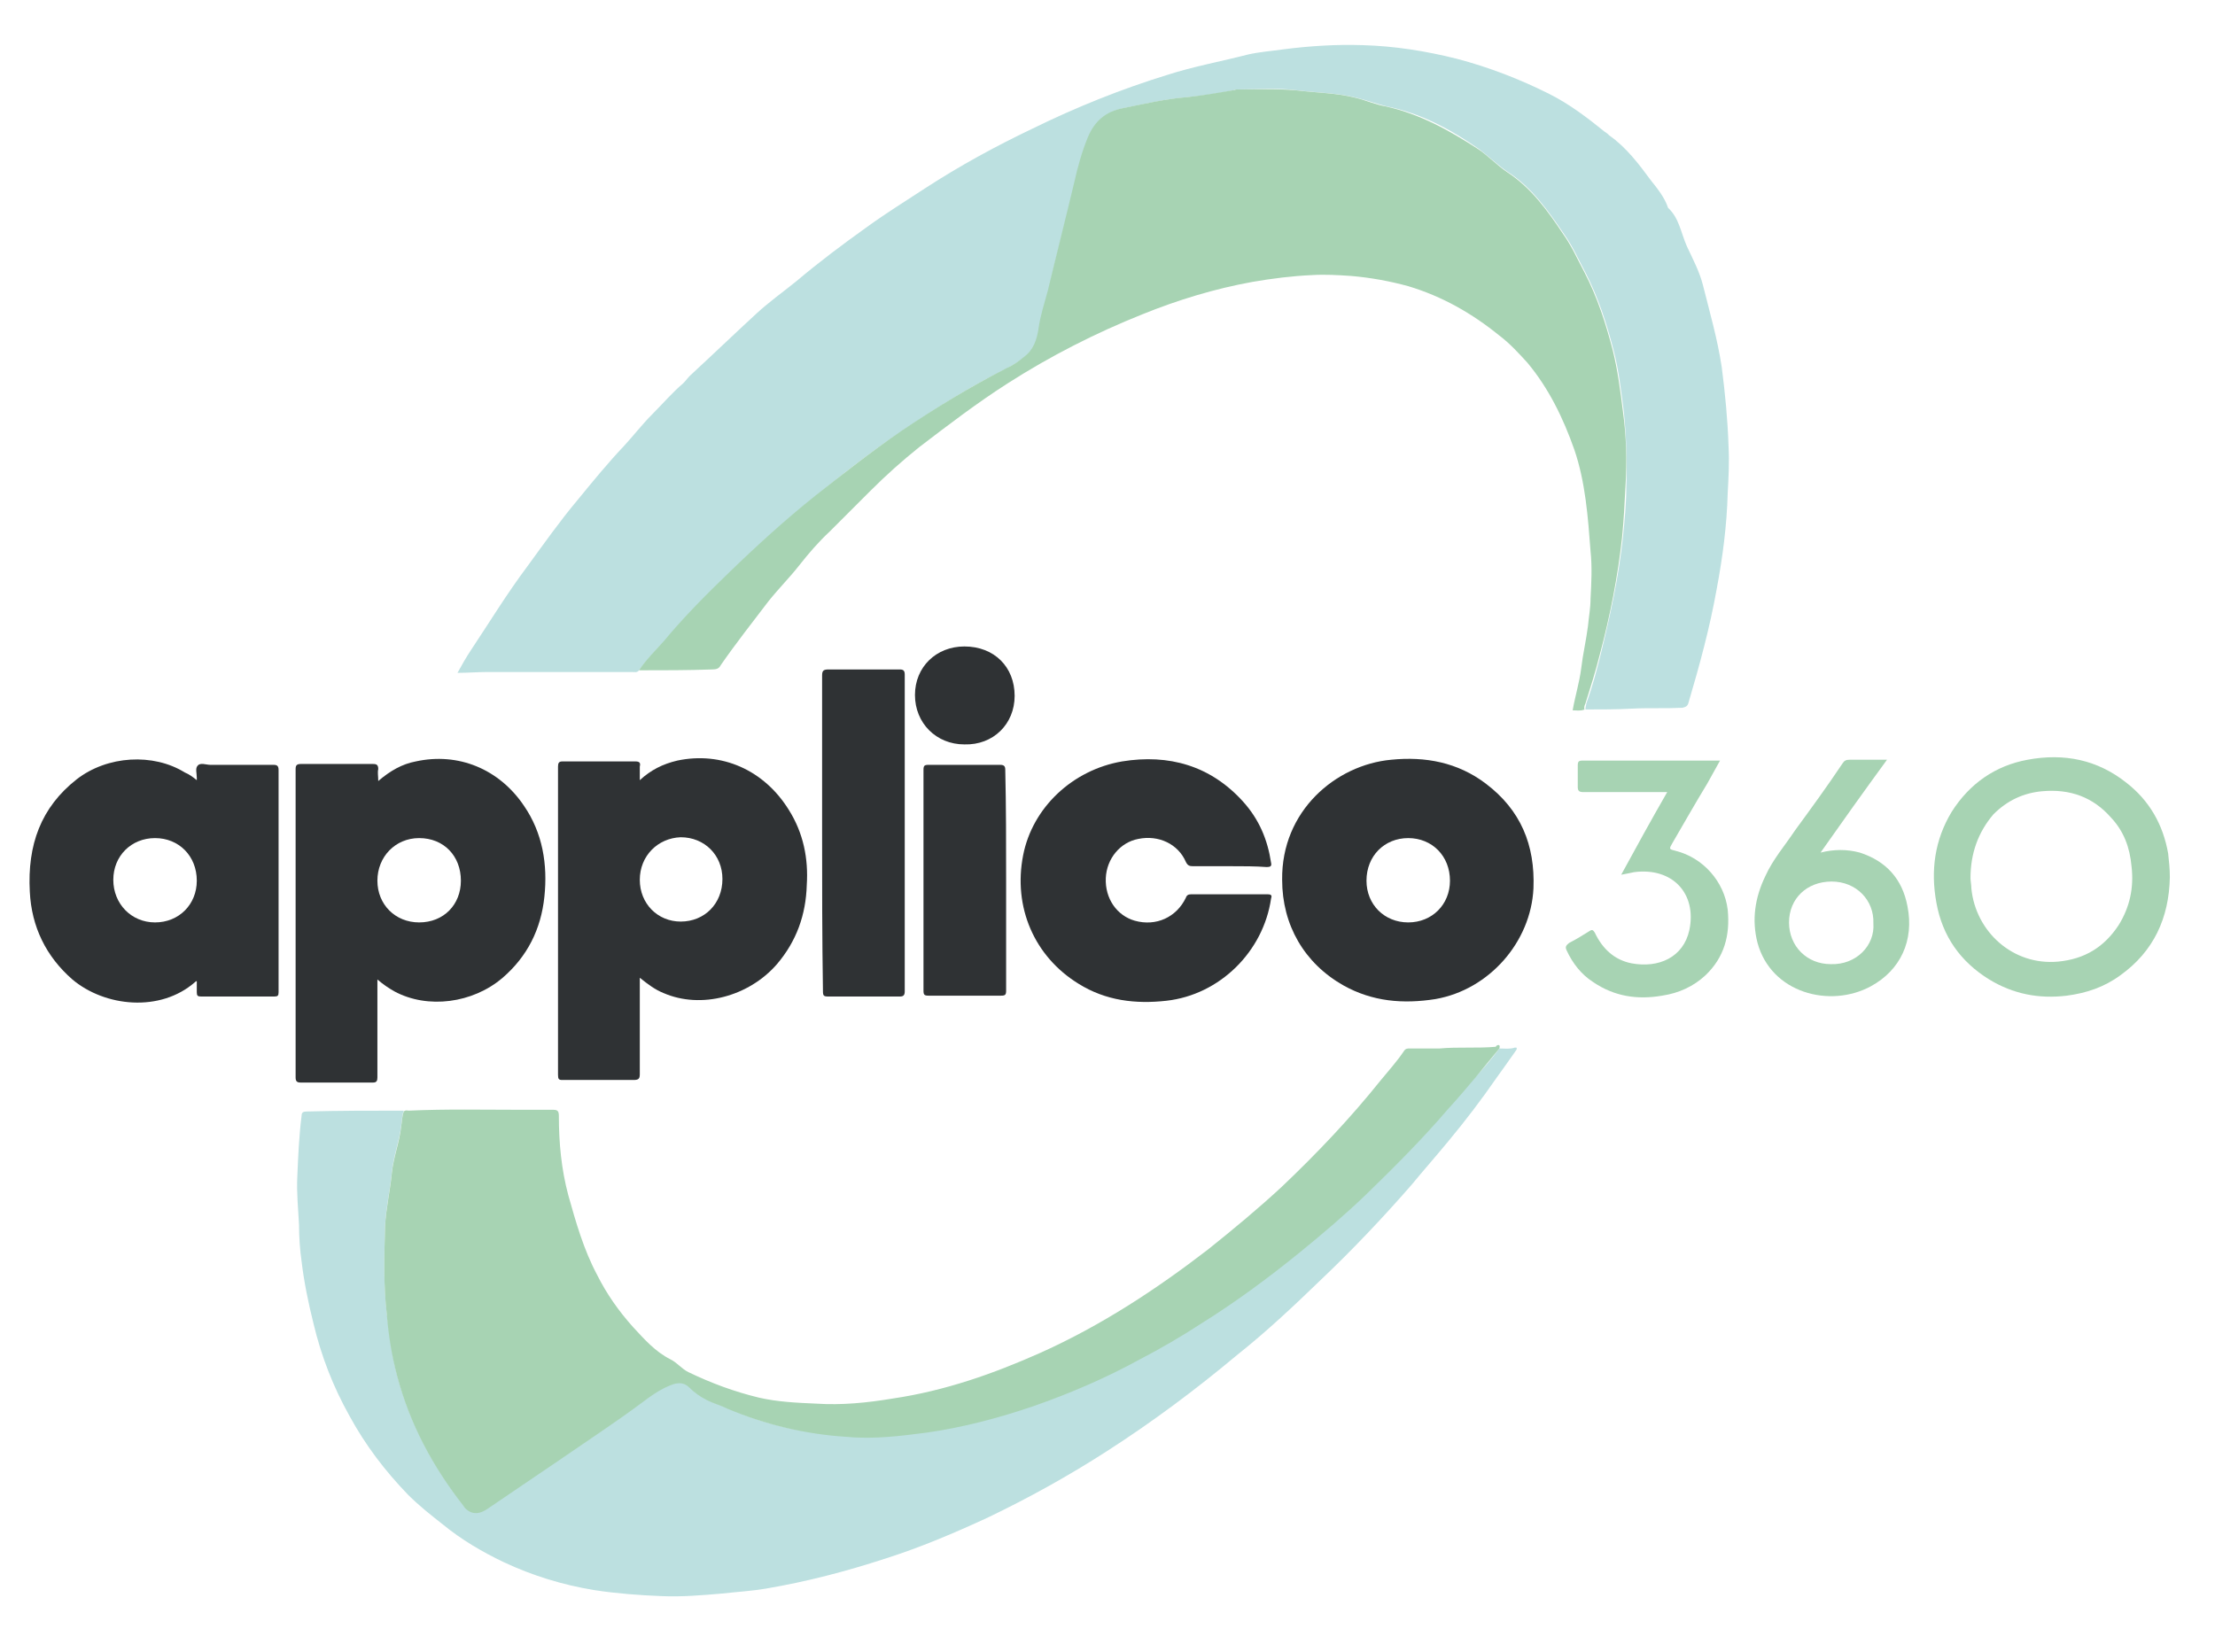
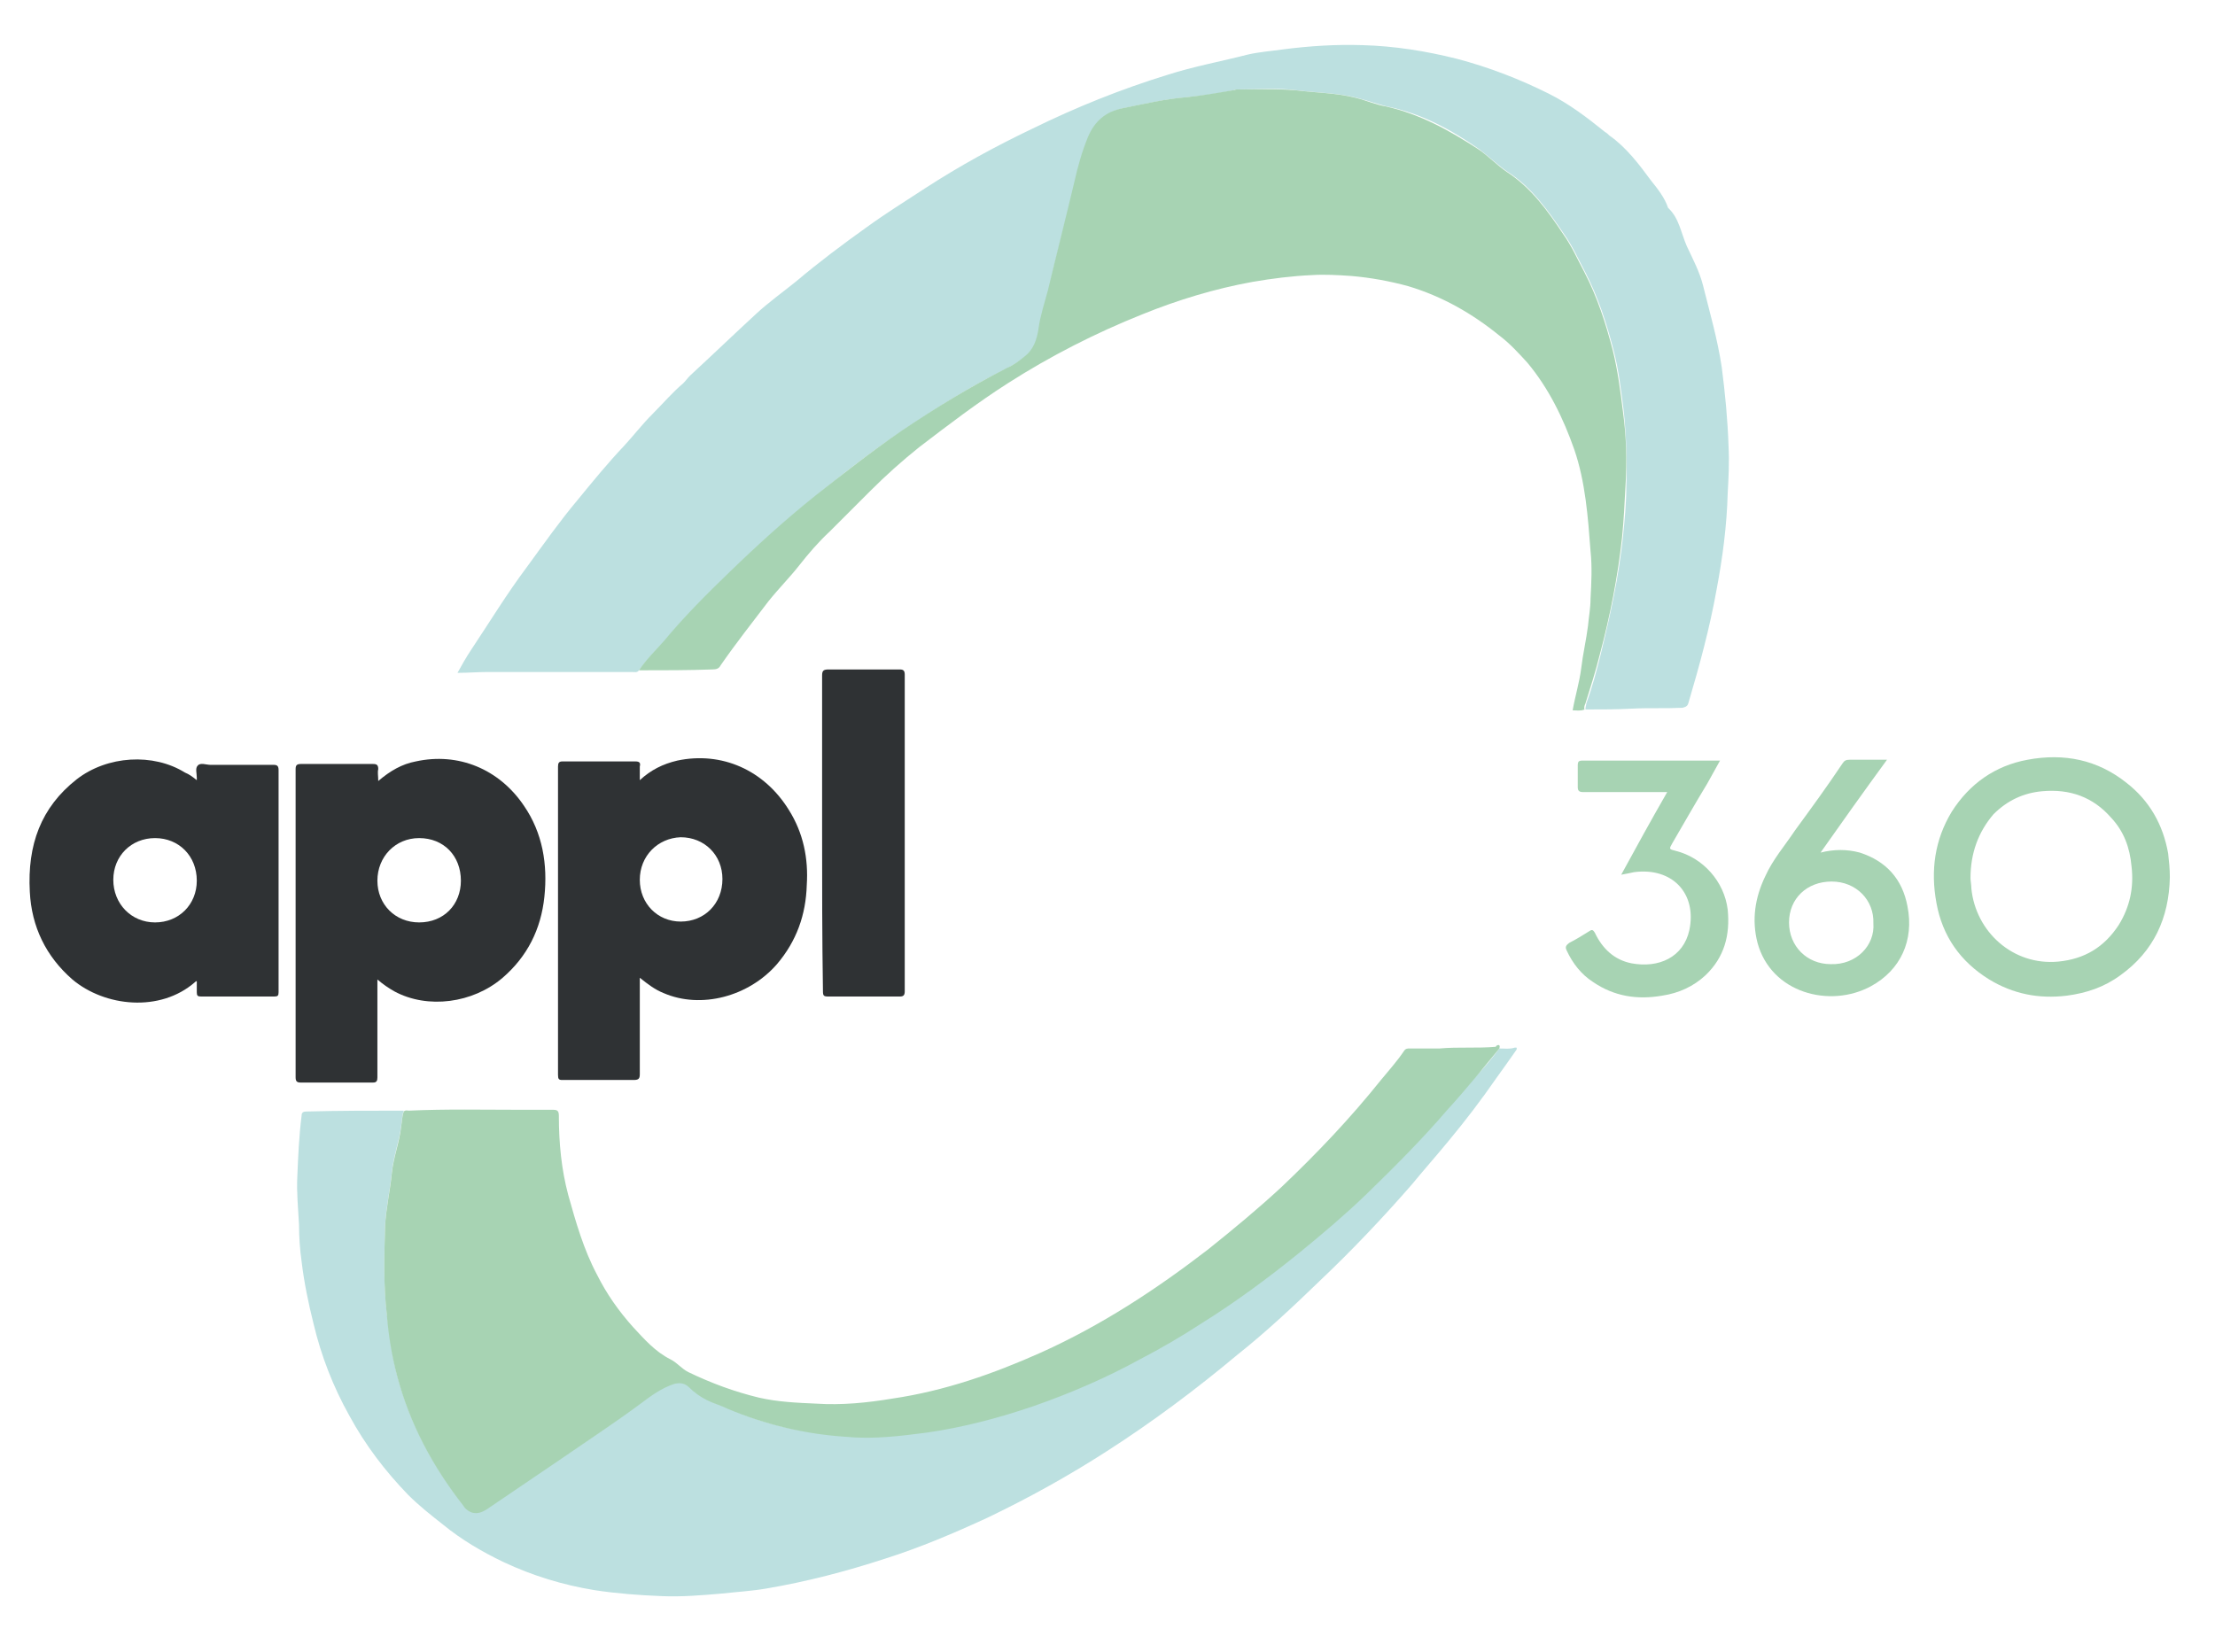
<svg xmlns="http://www.w3.org/2000/svg" baseProfile="basic" id="Ebene_1" version="1.1" viewBox="0 0 260 194" x="0px" y="0px">
  <g>
    <path d="M75,78.7c-0.2,0.3-0.5,0.2-0.8,0.2c-5.7,0-11.3,0-17,0c-1.1,0-2.3,0.1-3.5,0.1c0.5-0.9,1-1.8,1.6-2.7&#10;  c2.2-3.3,4.2-6.6,6.6-9.8c1.9-2.6,3.8-5.3,5.9-7.8c1.8-2.2,3.6-4.4,5.5-6.4c1.1-1.2,2.1-2.5,3.3-3.7c1.2-1.2,2.3-2.5,3.6-3.6&#10;  c0.3-0.3,0.5-0.6,0.8-0.9c2.6-2.4,5.1-4.8,7.7-7.2c1.5-1.4,3.2-2.6,4.8-3.9c2.6-2.2,5.4-4.3,8.2-6.3c2.2-1.6,4.6-3.1,6.9-4.6&#10;  c4-2.6,8.2-4.9,12.6-7c5.1-2.5,10.3-4.6,15.8-6.3c3.1-1,6.4-1.6,9.5-2.4c1.3-0.3,2.7-0.4,4.1-0.6c3.1-0.4,6.2-0.6,9.3-0.5&#10;  c3.8,0.1,7.5,0.7,11.1,1.6c3.8,1,7.4,2.4,10.8,4.1c2.4,1.2,4.5,2.8,6.6,4.5c0.2,0.1,0.4,0.3,0.5,0.4c2,1.4,3.5,3.4,4.9,5.3&#10;  c0.8,1,1.6,2,2,3.2c1.3,1.2,1.5,2.9,2.2,4.5c0.7,1.5,1.5,3,1.9,4.6c0.8,3.2,1.7,6.3,2.2,9.6c0.4,3.1,0.7,6.2,0.8,9.3&#10;  c0.1,1.9,0,3.7-0.1,5.5c-0.1,3.8-0.6,7.6-1.3,11.3c-0.8,4.5-2,8.9-3.3,13.3c-0.1,0.4-0.3,0.5-0.7,0.6c-2,0.1-3.9,0-5.9,0.1&#10;  c-1.8,0.1-3.7,0.1-5.5,0.1c0-0.3,0.1-0.5,0.1-0.7c0.7-1.9,1.2-3.8,1.7-5.8c1.1-4.5,2.1-9,2.6-13.7c0.2-2,0.4-4,0.4-6&#10;  c0.1-2.9,0-5.9-0.3-8.8c-0.3-2.4-0.6-4.9-1.2-7.2c-0.8-3.1-1.8-6.2-3.3-9.1c-0.8-1.5-1.5-3.1-2.5-4.5c-1.9-2.8-3.8-5.5-6.6-7.3&#10;  c-1.2-0.8-2.2-1.8-3.4-2.7c-3.3-2.3-6.8-4.2-10.8-5c-1.2-0.3-2.3-0.7-3.5-1c-2.3-0.6-4.7-0.6-7.1-0.9c-2.3-0.3-4.6-0.1-6.9-0.1&#10;  c-0.2,0-0.3,0-0.5,0.1c-1.8,0.4-3.5,0.6-5.3,0.8c-2.6,0.2-5.1,0.8-7.6,1.3c-1.9,0.4-3.3,1.5-4.1,3.4c-0.7,1.7-1.2,3.5-1.6,5.3&#10;  c-1,4.2-2.2,8.4-3.1,12.7c-0.3,1.5-0.9,2.9-1.1,4.5c-0.2,1.3-0.6,2.5-1.7,3.3c-0.6,0.5-1.3,0.9-2,1.3c-4.3,2.1-8.4,4.7-12.4,7.4&#10;  c-3.5,2.3-6.8,4.9-10.1,7.6c-3.5,2.8-6.8,5.8-10,8.9c-2.7,2.6-5.4,5.3-7.8,8.2C76.9,76.4,75.9,77.5,75,78.7z" fill="#BCE0E0" />
    <path d="M176,123.1c0.6,0,1.2,0.1,1.8-0.1c0.1,0,0.2,0,0.2,0c0.1,0.1,0,0.3-0.1,0.4c-0.7,1-1.4,2-2.2,3.1&#10;  c-1.8,2.6-3.7,5.1-5.7,7.5c-1.4,1.7-2.9,3.4-4.3,5.1c-3.4,3.9-7,7.7-10.8,11.3c-3.1,3-6.3,6-9.7,8.7c-4.9,4.1-10,7.9-15.3,11.3&#10;  c-4.5,2.9-9.2,5.5-14,7.8c-3.9,1.8-7.9,3.5-12,4.8c-4.6,1.5-9.2,2.7-13.9,3.5c-1.7,0.3-3.5,0.4-5.3,0.6c-2.3,0.2-4.7,0.4-7,0.3&#10;  c-2.6-0.1-5.3-0.3-7.9-0.7c-3.7-0.6-7.3-1.7-10.7-3.3c-2.5-1.2-4.9-2.6-7.1-4.4c-1.4-1.1-2.8-2.2-4.1-3.5c-2.7-2.8-5-5.8-6.9-9.3&#10;  c-1.9-3.4-3.3-7-4.2-10.8c-0.6-2.4-1.1-4.8-1.4-7.3c-0.2-1.4-0.3-2.9-0.3-4.3c-0.1-1.9-0.3-3.8-0.2-5.7c0.1-2.4,0.2-4.7,0.5-7.1&#10;  c0-0.4,0.2-0.5,0.6-0.5c3.8-0.1,7.6-0.1,11.4-0.1c-0.2,0.5-0.2,1.1-0.3,1.7c-0.2,1.8-0.9,3.6-1.1,5.5c-0.2,2.1-0.7,4.2-0.8,6.3&#10;  c-0.1,3.4-0.2,6.9,0.2,10.3c0.3,2.4,0.6,4.8,1.2,7.2c1.5,5.7,4.2,10.7,7.8,15.3c0.2,0.2,0.4,0.4,0.6,0.6c0.9,0.5,1.6,0.2,2.3-0.3&#10;  c2.8-2,5.6-3.9,8.4-5.7c3.2-2.1,6.4-4.3,9.5-6.6c1.2-0.9,2.4-1.8,3.9-2.3c0.7-0.2,1.4-0.1,1.8,0.4c0.6,0.6,1.3,1.1,2.1,1.5&#10;  c0.8,0.4,1.6,0.7,2.4,1c4.4,2,9.1,3,14,3.3c3.1,0.2,6.3-0.1,9.4-0.5c4.3-0.6,8.4-1.8,12.5-3.1c4.3-1.5,8.5-3.3,12.5-5.5&#10;  c2.4-1.3,4.9-2.7,7.2-4.2c4-2.6,7.8-5.3,11.5-8.3c2.7-2.2,5.3-4.4,7.8-6.8c3.3-3.2,6.6-6.5,9.6-10c1.1-1.3,2.2-2.6,3.3-3.8&#10;  C174.2,125.4,175.1,124.3,176,123.1z" fill="#BCE0E0" />
    <path d="M75,78.7c0.8-1.2,1.9-2.3,2.9-3.4c2.4-2.9,5.1-5.6,7.8-8.2c3.2-3.1,6.5-6.1,10-8.9&#10;  c3.3-2.6,6.6-5.2,10.1-7.6c4-2.7,8.1-5.2,12.4-7.4c0.7-0.3,1.4-0.8,2-1.3c1.1-0.8,1.5-2,1.7-3.3c0.2-1.5,0.7-3,1.1-4.5&#10;  c1-4.2,2.1-8.5,3.1-12.7c0.4-1.8,0.9-3.6,1.6-5.3c0.8-1.9,2.1-3,4.1-3.4c2.5-0.5,5-1.1,7.6-1.3c1.8-0.2,3.6-0.5,5.3-0.8&#10;  c0.2,0,0.3-0.1,0.5-0.1c2.3,0,4.6-0.1,6.9,0.1c2.4,0.3,4.8,0.3,7.1,0.9c1.2,0.3,2.3,0.8,3.5,1c4,0.9,7.4,2.8,10.8,5&#10;  c1.2,0.8,2.2,1.9,3.4,2.7c2.9,1.9,4.8,4.6,6.6,7.3c1,1.4,1.7,3,2.5,4.5c1.5,2.9,2.5,6,3.3,9.1c0.6,2.4,0.9,4.8,1.2,7.2&#10;  c0.4,2.9,0.5,5.8,0.3,8.8c-0.1,2-0.2,4-0.4,6c-0.5,4.6-1.4,9.2-2.6,13.7c-0.5,2-1.1,3.9-1.7,5.8c-0.1,0.2-0.2,0.5-0.1,0.7&#10;  c-0.5,0.2-0.9,0.1-1.4,0.1c0.3-1.7,0.8-3.3,1-4.9c0.2-1.7,0.6-3.4,0.8-5c0.1-1.1,0.3-2.1,0.3-3.2c0.1-1.9,0.2-3.7,0-5.6&#10;  c-0.3-4-0.6-8.1-1.9-11.9c-1.3-3.7-3-7.2-5.5-10.2c-1-1.1-2.1-2.3-3.3-3.2c-3.2-2.6-6.7-4.6-10.7-5.8c-2.2-0.6-4.4-1-6.7-1.2&#10;  c-1.5-0.1-3.1-0.2-4.6-0.1c-2.3,0.1-4.7,0.4-7,0.8c-4.4,0.8-8.7,2.1-12.9,3.8c-5.5,2.2-10.8,4.9-15.8,8.1c-3.6,2.3-7,4.9-10.4,7.5&#10;  c-2,1.6-3.9,3.3-5.7,5.1c-1.6,1.6-3.2,3.2-4.8,4.8c-1.3,1.2-2.5,2.6-3.6,4c-1.1,1.4-2.4,2.7-3.6,4.2c-1.9,2.5-3.8,4.9-5.6,7.5&#10;  c-0.2,0.4-0.5,0.5-1,0.5C80.8,78.7,77.9,78.7,75,78.7z" fill="#A7D3B3" />
    <path d="M176,123.1c-0.9,1.1-1.8,2.2-2.8,3.4c-1.1,1.3-2.2,2.6-3.3,3.8c-3,3.5-6.3,6.8-9.6,10&#10;  c-2.5,2.4-5.1,4.6-7.8,6.8c-3.7,3-7.5,5.8-11.5,8.3c-2.3,1.5-4.7,2.9-7.2,4.2c-4,2.2-8.2,4-12.5,5.5c-4.1,1.4-8.3,2.5-12.5,3.1&#10;  c-3.1,0.4-6.2,0.8-9.4,0.5c-4.8-0.3-9.5-1.4-14-3.3c-0.8-0.4-1.6-0.6-2.4-1c-0.8-0.4-1.5-0.9-2.1-1.5c-0.5-0.5-1.1-0.6-1.8-0.4&#10;  c-1.5,0.5-2.7,1.4-3.9,2.3c-3.1,2.3-6.3,4.4-9.5,6.6c-2.8,1.9-5.6,3.8-8.4,5.7c-0.7,0.5-1.5,0.8-2.3,0.3c-0.3-0.2-0.5-0.4-0.6-0.6&#10;  c-3.6-4.6-6.3-9.6-7.8-15.3c-0.6-2.3-1-4.7-1.2-7.2c-0.4-3.4-0.3-6.9-0.2-10.3c0.1-2.1,0.6-4.2,0.8-6.3c0.2-1.9,0.9-3.6,1.1-5.5&#10;  c0.1-0.6,0.1-1.2,0.3-1.7c0.2-0.2,0.4-0.1,0.6-0.1c4.4-0.2,8.7-0.1,13.1-0.1c1.3,0,2.5,0,3.8,0c0.5,0,0.7,0.1,0.7,0.7&#10;  c0,3.2,0.3,6.3,1.1,9.3c0.9,3.2,1.8,6.4,3.4,9.4c1.1,2.2,2.5,4.2,4.2,6.1c1.3,1.4,2.6,2.9,4.4,3.8c0.8,0.4,1.3,1.1,2.1,1.5&#10;  c2.7,1.3,5.4,2.3,8.3,3c2.2,0.5,4.4,0.6,6.7,0.7c3,0.2,6-0.1,9-0.6c6.1-0.9,11.8-2.9,17.4-5.4c7.1-3.2,13.5-7.4,19.6-12.1&#10;  c3-2.4,5.9-4.8,8.7-7.4c4.1-3.9,8-8,11.6-12.5c0.9-1.1,1.9-2.2,2.7-3.4c0.2-0.3,0.4-0.3,0.7-0.3c1.2,0,2.3,0,3.5,0&#10;  c2.2-0.2,4.4,0,6.6-0.2C175.5,122.8,176.2,122.4,176,123.1z" fill="#A7D3B3" />
    <path d="M44.4,91.7c1.4-1.2,2.8-2,4.4-2.3c5-1.1,9.8,0.9,12.7,5.2c2.2,3.2,2.8,6.9,2.4,10.7c-0.4,3.8-2,7-4.9,9.5&#10;  c-3.5,3-8.8,3.7-12.7,1.6c-0.7-0.4-1.3-0.8-2-1.4c0,0.3,0,0.5,0,0.7c0,3.6,0,7.2,0,10.8c0,0.4-0.1,0.6-0.5,0.6c-2.8,0-5.7,0-8.5,0&#10;  c-0.4,0-0.6-0.1-0.6-0.6c0-12.1,0-24.1,0-36.2c0-0.4,0.1-0.6,0.6-0.6c2.8,0,5.7,0,8.5,0c0.4,0,0.6,0.1,0.6,0.6&#10;  C44.3,90.7,44.4,91.1,44.4,91.7z M54.1,103.4c0-2.9-2-5-4.9-5c-2.8,0-4.9,2.2-4.9,5c0,2.8,2.1,4.9,4.9,4.9&#10;  C52.1,108.3,54.1,106.2,54.1,103.4z" fill="#2F3234" />
    <path d="M75.1,91.6c1.3-1.2,2.7-1.9,4.4-2.3c5.2-1.1,10.2,1.1,13.1,5.8c1.7,2.7,2.3,5.7,2.1,8.8&#10;  c-0.1,3.5-1.2,6.6-3.5,9.3c-3.3,3.8-8.9,5.3-13.3,3.4c-1-0.4-1.8-1-2.8-1.8c0,0.3,0,0.5,0,0.7c0,3.5,0,7.1,0,10.6&#10;  c0,0.5-0.1,0.7-0.7,0.7c-2.8,0-5.6,0-8.4,0c-0.4,0-0.5-0.1-0.5-0.6c0-12.1,0-24.1,0-36.2c0-0.4,0.1-0.6,0.5-0.6c2.9,0,5.7,0,8.6,0&#10;  c0.5,0,0.6,0.2,0.5,0.6C75.1,90.7,75.1,91.1,75.1,91.6z M75.1,103.3c0,2.8,2.1,4.9,4.8,4.9c2.8,0,4.9-2.1,4.9-5&#10;  c0-2.8-2.1-4.9-4.9-4.9C77.2,98.4,75.1,100.5,75.1,103.3z" fill="#2F3234" />
    <path d="M23.1,91.6c0-0.1,0-0.2,0-0.3c0-0.5-0.2-1.1,0.1-1.4c0.3-0.4,1-0.1,1.5-0.1c2.5,0,5,0,7.4,0&#10;  c0.4,0,0.6,0.1,0.6,0.6c0,8.7,0,17.4,0,26.1c0,0.4-0.1,0.5-0.5,0.5c-2.9,0-5.8,0-8.6,0c-0.4,0-0.5-0.1-0.5-0.5c0-0.4,0-0.9,0-1.3&#10;  c-0.1,0-0.1,0-0.2,0.1c-4.1,3.6-10.6,2.9-14.4-0.3c-3.1-2.7-4.8-6.2-5-10.3C3.2,99.2,4.8,94.8,9,91.5c3.6-2.8,9-3.1,12.7-0.8&#10;  C22.2,90.9,22.6,91.2,23.1,91.6z M23.1,103.4c0-2.9-2.1-5-4.9-5c-2.8,0-4.9,2.1-4.9,4.9c0,2.8,2.1,5,4.9,5&#10;  C21,108.3,23.1,106.2,23.1,103.4z" fill="#2F3234" />
-     <path d="M150.5,103.3c-0.1-8.1,6.3-13.5,12.8-14.1c4-0.4,7.8,0.3,11.1,2.8c4.1,3.1,5.8,7.2,5.6,12.3&#10;  c-0.3,6.3-5.2,11.9-11.5,13c-3.8,0.6-7.4,0.3-10.8-1.6C153.1,113.1,150.5,108.6,150.5,103.3z M165.3,98.4c-2.8,0-4.9,2.1-4.9,5&#10;  c0,2.8,2.1,4.9,4.9,4.9c2.8,0,4.9-2.1,4.9-4.9C170.2,100.5,168.1,98.4,165.3,98.4z" fill="#2F3234" />
-     <path d="M144.4,101.7c-1.5,0-2.9,0-4.4,0c-0.4,0-0.6-0.1-0.8-0.5c-0.9-2.1-3.2-3.2-5.6-2.7&#10;  c-2.1,0.4-3.7,2.3-3.8,4.6c-0.1,2.4,1.3,4.4,3.4,5c2.5,0.7,4.9-0.4,6-2.7c0.1-0.3,0.3-0.4,0.6-0.4c3,0,6,0,9,0&#10;  c0.5,0,0.5,0.2,0.4,0.5c-0.9,6.2-6,11.3-12.3,12c-3.6,0.4-7.1,0-10.3-2c-5.2-3.2-7.7-9-6.5-15.1c1.1-5.6,5.8-10,11.6-11&#10;  c5.5-0.9,10.4,0.5,14.2,4.7c1.9,2.1,2.9,4.5,3.3,7.2c0.1,0.4-0.1,0.5-0.5,0.5C147.4,101.7,145.9,101.7,144.4,101.7z" fill="#2F3234" />
    <path d="M96.5,97.7c0-6.1,0-12.3,0-18.4c0-0.6,0.2-0.7,0.8-0.7c2.8,0,5.5,0,8.3,0c0.4,0,0.6,0.1,0.6,0.6&#10;  c0,12.4,0,24.8,0,37.2c0,0.5-0.2,0.6-0.6,0.6c-2.8,0-5.6,0-8.4,0c-0.5,0-0.6-0.1-0.6-0.6C96.5,110.1,96.5,103.9,96.5,97.7z" fill="#2F3234" />
    <path d="M254.7,103c-0.1,4.8-1.9,8.7-5.8,11.5c-1.9,1.4-4,2.1-6.3,2.4c-3.3,0.4-6.3-0.2-9.1-1.9&#10;  c-3.4-2.1-5.5-5.1-6.2-9c-0.7-3.8-0.2-7.4,1.8-10.7c2.1-3.3,5.1-5.4,8.9-6.1c4.3-0.8,8.2,0,11.6,2.7c2.7,2.1,4.3,4.9,4.9,8.3&#10;  C254.6,101.1,254.7,102,254.7,103z M231.3,103.1c0,0.3,0.1,0.8,0.1,1.2c0.5,5.1,4.9,9.1,10.2,8.6c3.1-0.3,5.4-1.7,7.1-4.3&#10;  c1.3-2.1,1.8-4.4,1.5-6.9c-0.2-2.2-0.9-4.1-2.4-5.7c-2.1-2.4-4.8-3.4-8.1-3.1c-2.2,0.2-4.1,1.1-5.7,2.7&#10;  C232.2,97.7,231.3,100.2,231.3,103.1z" fill="#A7D3B3" />
-     <path d="M118.1,103.4c0,4.3,0,8.6,0,12.9c0,0.5-0.1,0.6-0.6,0.6c-2.8,0-5.7,0-8.5,0c-0.5,0-0.6-0.1-0.6-0.6&#10;  c0-8.6,0-17.3,0-25.9c0-0.5,0.1-0.6,0.6-0.6c2.8,0,5.6,0,8.4,0c0.5,0,0.6,0.2,0.6,0.6C118.1,94.7,118.1,99,118.1,103.4z" fill="#2F3234" />
    <path d="M221.5,89.2c-2.7,3.7-5.2,7.2-7.8,10.9c1.6-0.4,3.1-0.4,4.6,0c3.1,1,5,3.1,5.6,6.3c0.8,4-0.8,7.5-4.3,9.4&#10;  c-4.8,2.6-11.7,0.8-13.3-5.1c-0.7-2.7-0.3-5.3,0.9-7.8c0.9-2,2.3-3.6,3.5-5.4c1.9-2.6,3.8-5.2,5.6-7.9c0.2-0.3,0.4-0.4,0.8-0.4&#10;  C218.5,89.2,219.9,89.2,221.5,89.2z M219.9,108.4c0.1-2.7-2-4.9-4.9-4.9c-2.9,0-5,2-5,4.8c0,2.8,2.1,4.9,4.9,4.9&#10;  C217.9,113.3,220.1,111,219.9,108.4z" fill="#A7D3B3" />
    <path d="M195.7,93c-0.4,0-0.7,0-1.1,0c-2.9,0-5.8,0-8.7,0c-0.5,0-0.7-0.1-0.7-0.6c0-0.8,0-1.7,0-2.5&#10;  c0-0.5,0.1-0.6,0.6-0.6c1.8,0,3.5,0,5.3,0c3.3,0,6.7,0,10,0c0.2,0,0.5,0,0.8,0c-0.5,0.9-1,1.8-1.5,2.7c-1.4,2.3-2.7,4.6-4.1,7&#10;  c-0.4,0.7-0.4,0.7,0.4,0.9c3.2,0.8,5.7,3.6,6.1,6.9c0.3,3-0.4,5.6-2.6,7.7c-1.4,1.3-3.1,2.1-5.1,2.4c-2.9,0.5-5.6,0.1-8.1-1.6&#10;  c-1.4-0.9-2.4-2.2-3.1-3.7c-0.2-0.4-0.1-0.6,0.3-0.9c0.8-0.4,1.6-0.9,2.4-1.4c0.3-0.2,0.4-0.1,0.6,0.2c0.9,1.9,2.3,3.2,4.3,3.6&#10;  c3.2,0.6,6.1-0.7,6.8-3.9c0.9-4.3-2-7.4-6.5-6.8c-0.5,0.1-0.9,0.2-1.5,0.3C192.1,99.4,193.8,96.3,195.7,93z" fill="#A7D3B3" />
-     <path d="M119.1,81.7c0,3.3-2.5,5.8-5.9,5.7c-3.3,0-5.8-2.5-5.8-5.8c0-3.3,2.5-5.7,5.8-5.7&#10;  C116.7,75.9,119.1,78.3,119.1,81.7z" fill="#2F3234" />
  </g>
</svg>